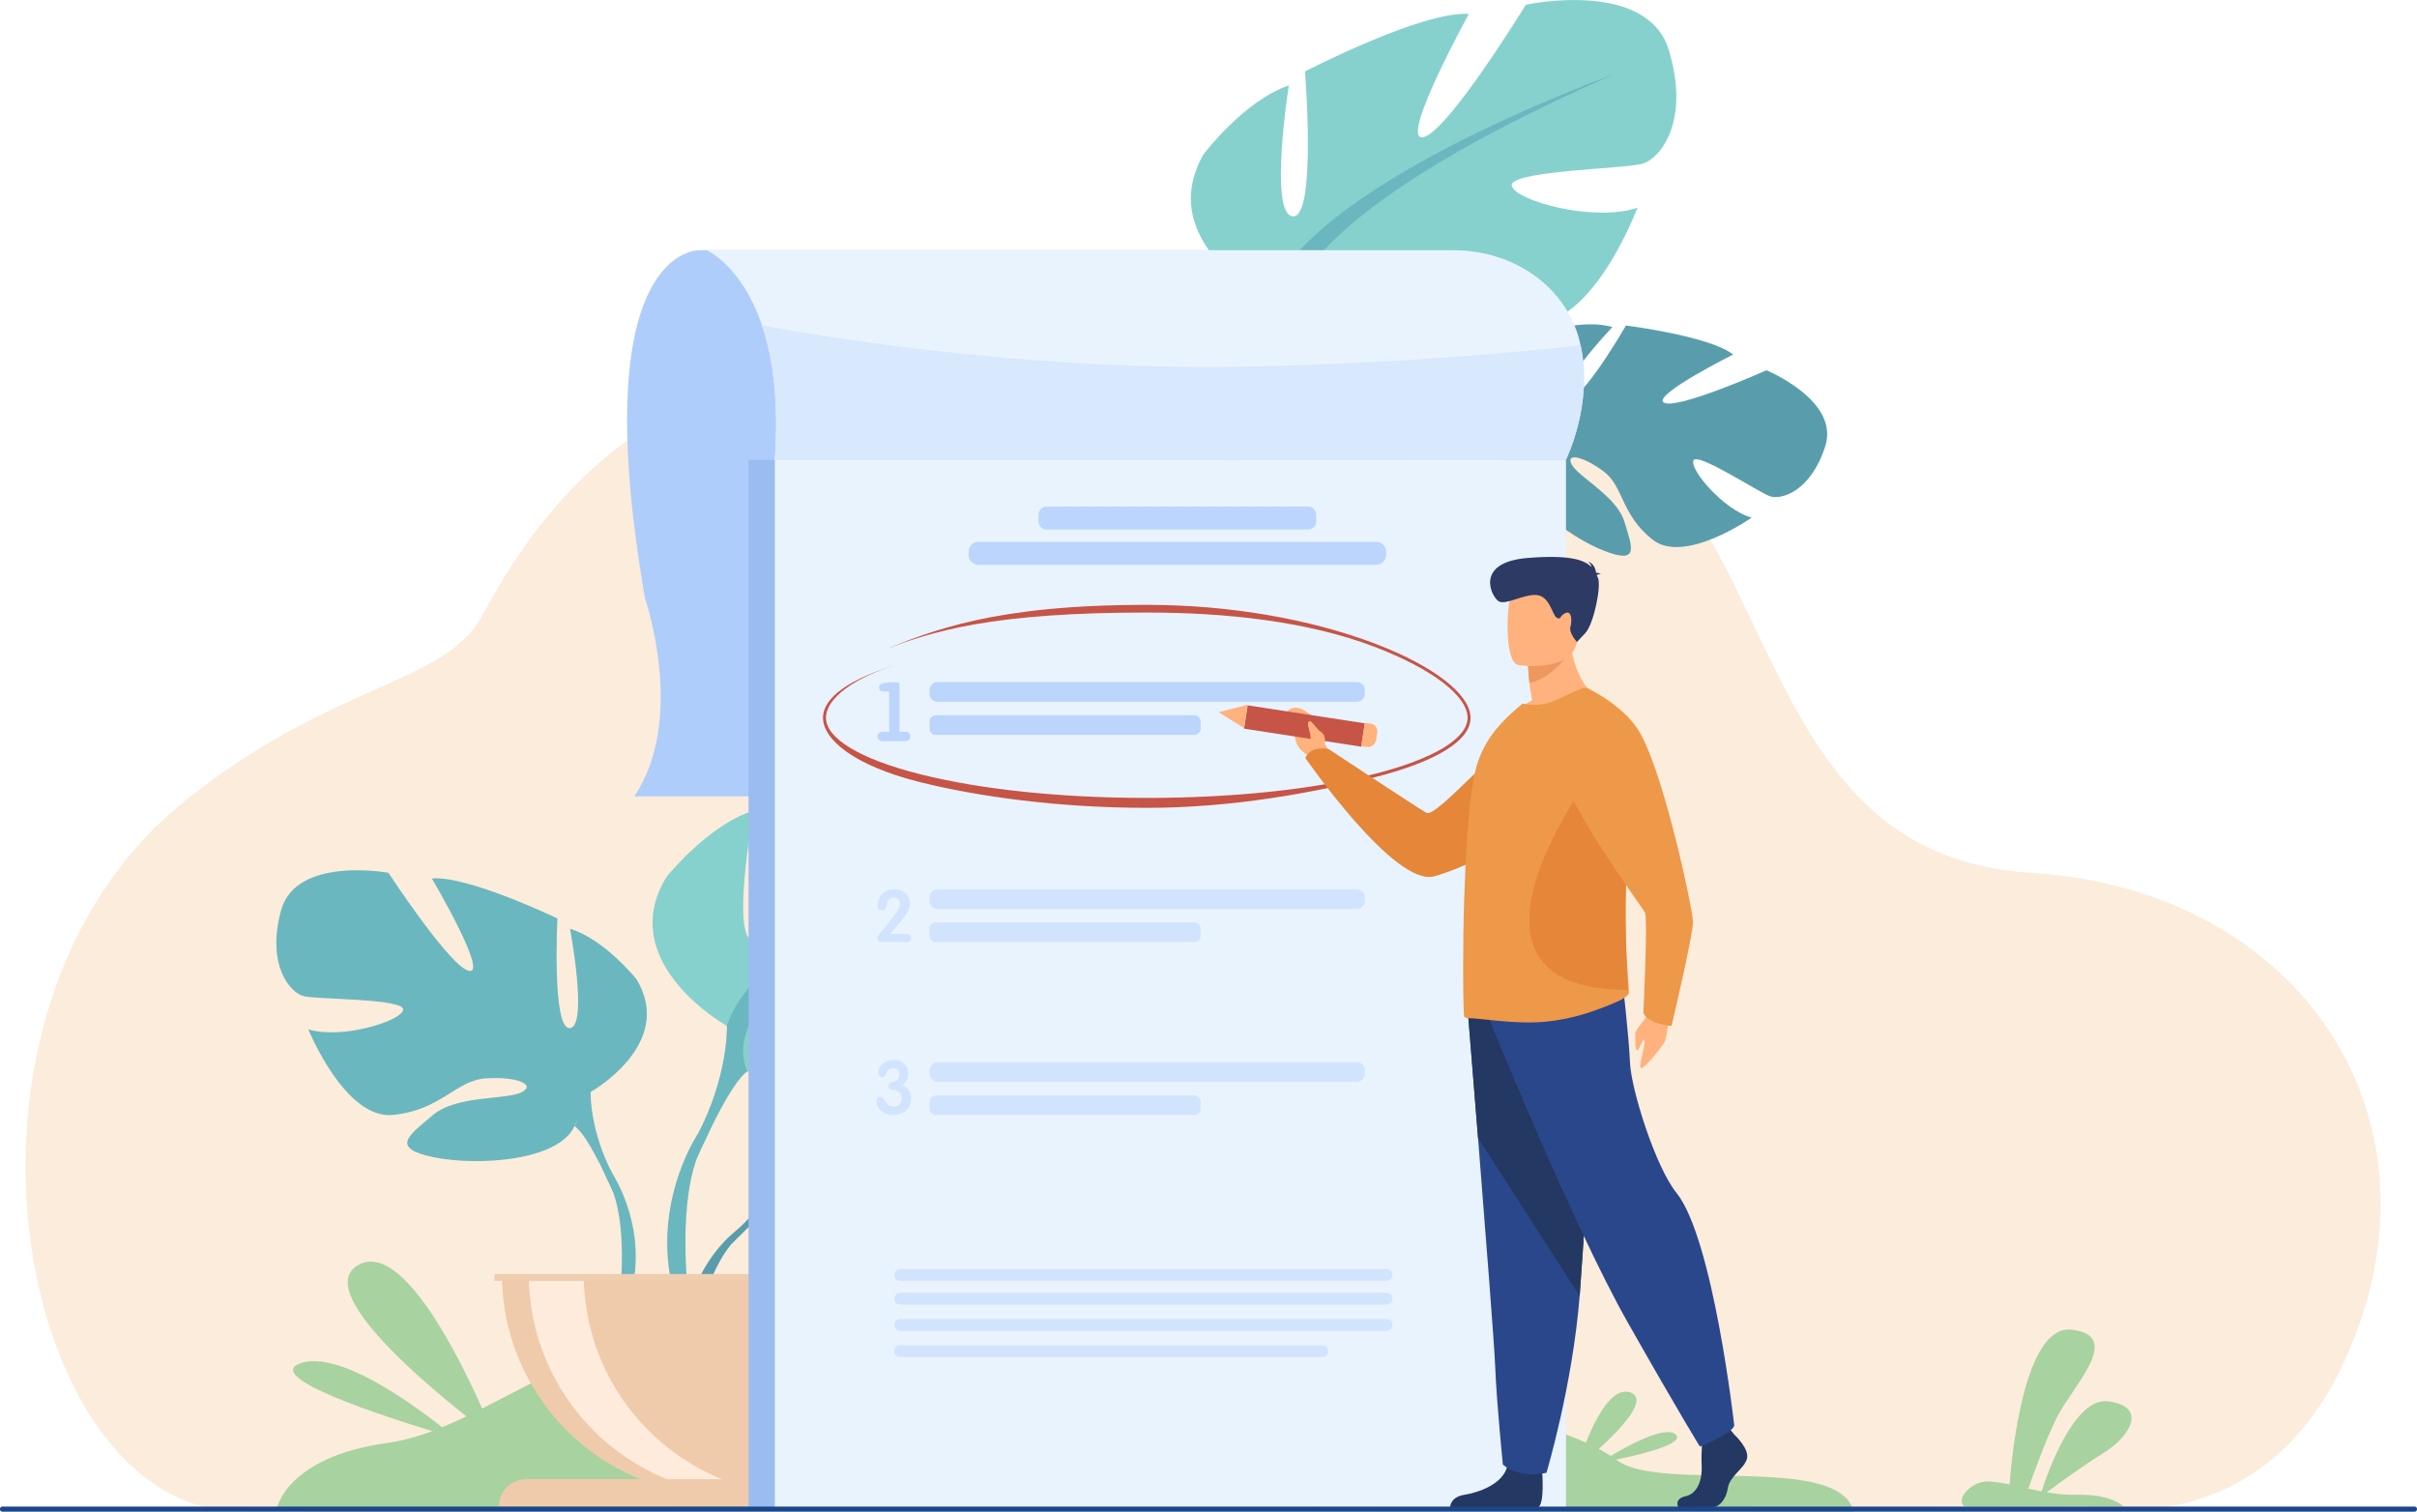
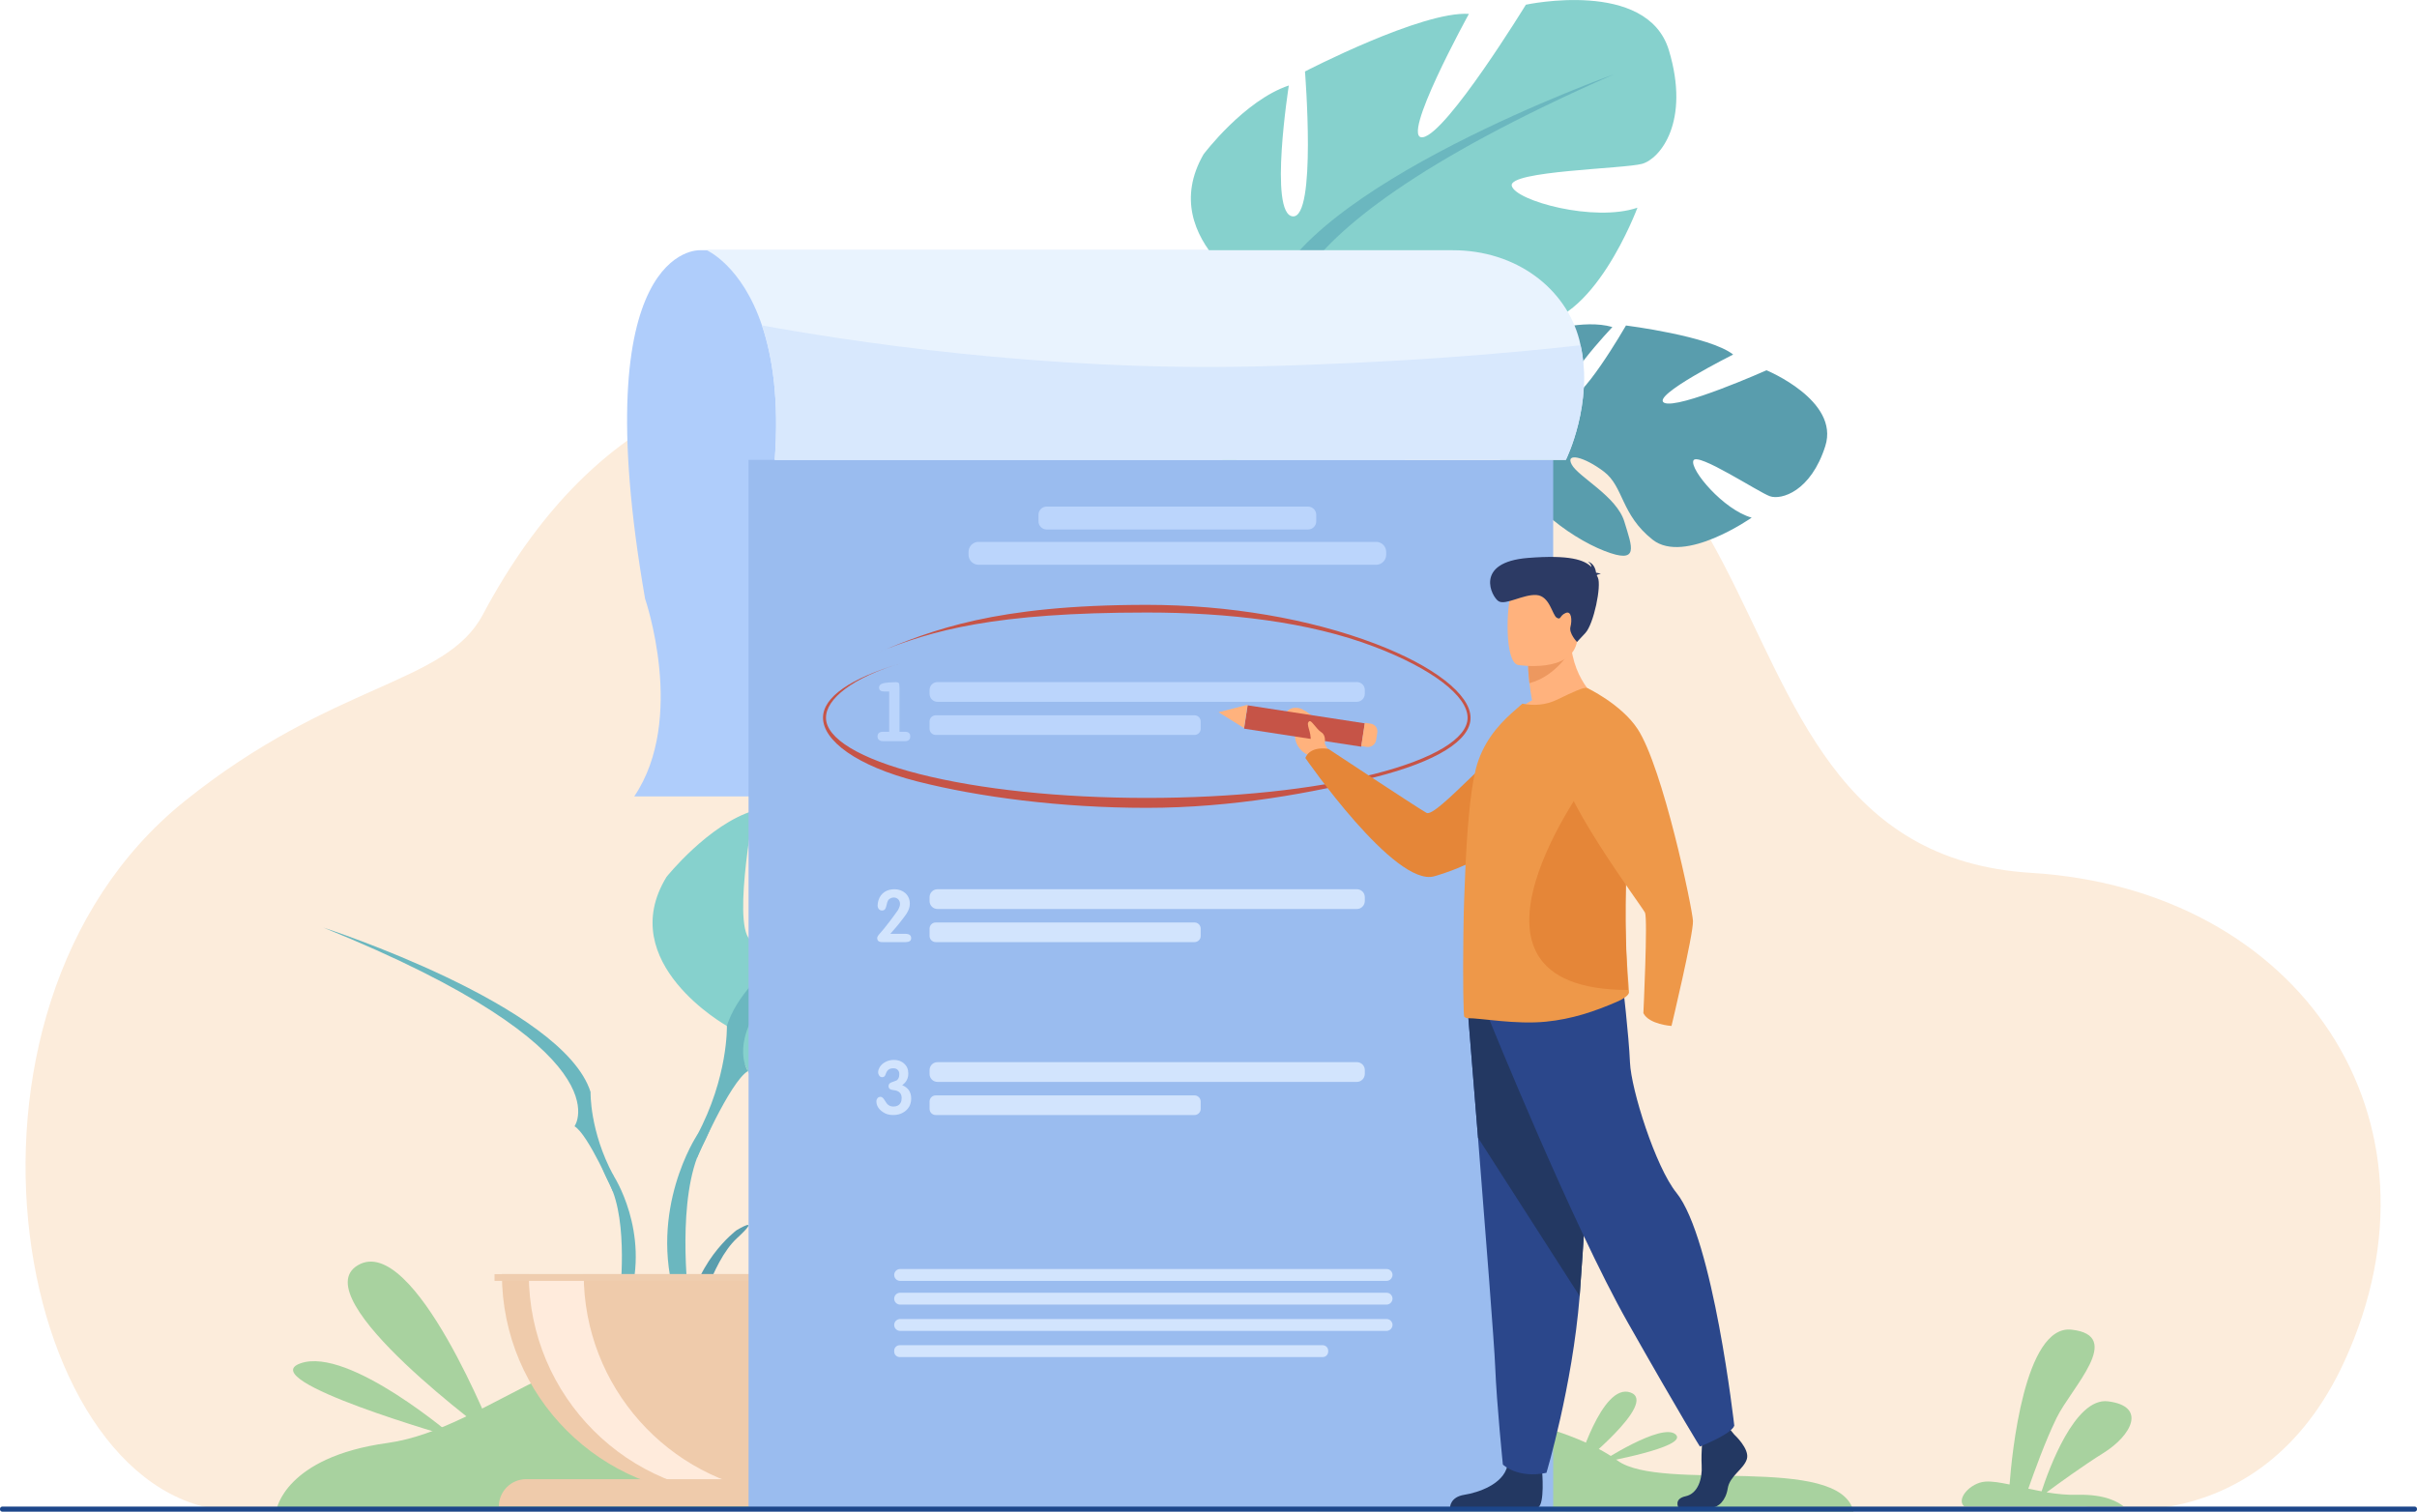
<svg xmlns="http://www.w3.org/2000/svg" version="1.1" id="_x3C_Layer_x3E_" x="0px" y="0px" viewBox="0 0 2363.5 1478.3" style="enable-background:new 0 0 2363.5 1478.3;" xml:space="preserve">
  <style type="text/css">
	.st0{fill:#FCECDB;}
	.st1{fill:#A8D29F;}
	.st2{fill:#AFCDFB;}
	.st3{fill:#599DAD;}
	.st4{fill:#6BB7BF;}
	.st5{fill:#86D1CD;}
	.st6{fill:#EFCBAB;}
	.st7{fill:#FFEBDC;}
	.st8{fill:#EFCDAF;}
	.st9{fill:#9ABCEF;}
	.st10{fill:#E9F3FE;}
	.st11{fill:#D8E8FD;}
	.st12{fill:#BBD5FC;}
	.st13{fill:#D2E4FD;}
	.st14{fill:#C65447;}
	.st15{fill:#FFB27D;}
	.st16{fill:#E58638;}
	.st17{fill:#233862;}
	.st18{fill:#2B478B;}
	.st19{fill:#EE9849;}
	.st20{fill:#ED985F;}
	.st21{fill:#2C3A64;}
	.st22{fill:#1C468A;}
</style>
  <g>
    <g>
      <path class="st0" d="M2039.3,1473.2c0,0,169.7,40.2,253.3-142.1c108.4-236.6-43.7-461.4-306.2-477.5    c-378.5-23.3-168.8-627.7-766.1-463.7c-168,46.1-533.3-191.9-748.3,211.4c-36.6,68.6-145.9,65.2-291.5,182.2    c-256.9,206.4-164.4,692,52,694.2C448.9,1479.8,2039.3,1473.2,2039.3,1473.2z" />
      <path class="st1" d="M270.3,1476.7c0,0,7.9-51.7,108.6-65.6c100.7-13.9,194.3-125.4,360.3-109.2c166,16.2,303.8,117.8,492.8,86.6    c189-31.1,307.3,8.5,349.7,39.8c42.4,31.3,217.8-7.3,230.8,50L270.3,1476.7z" />
      <path class="st2" d="M684.2,244.7c0,0-113.6-5.6-53.4,340.8c0,0,40.6,117.6-10.6,193.3h753.6V244.7H684.2z" />
      <g>
        <g>
          <path class="st3" d="M761.6,1145.1c0,0-52.6-61.4-3.2-100.4c0,0,36.1-21.8,65.5-20.1c0,0-41.7,69.9-28.2,76.9      c13.5,7,40.8-81.3,40.8-81.3s82.1-8,108.5,4.7c0,0-70.2,57.4-55.4,60.9c14.8,3.4,90.6-53,90.6-53s76.4,13,72.4,59.6      s-30.4,61-42,59.8c-11.6-1.2-79.3-27.1-80.8-17.6c-1.5,9.5,39.3,40.5,67.8,41.9c0,0-53.9,59.4-89.7,42.3      c-35.8-17.2-38.9-44.3-61.2-54.5c-22.3-10.2-41.4-10.2-32.2,0.2s49.6,20.5,62.4,43.1c12.8,22.6,24.2,37.8-12.8,32.2      c-37.1-5.6-97.3-32.7-99.9-63.7C761.6,1145.1,761.6,1145.1,761.6,1145.1z" />
          <g>
-             <path class="st3" d="M1015,1093.7c0,0-207.6-8-253.4,51.4c0,0-10.1,30.4-41.3,58l-4.9,13.3c0,0,36-37.9,48.8-40.2       C764.2,1176.2,744.1,1102.6,1015,1093.7z" />
            <path class="st3" d="M720.2,1203.1c0,0-44.6,33-47.7,91.8l8.1,0.7c0,0,14.2-60.9,40-84.7       C746.3,1187.2,720.2,1203.1,720.2,1203.1z" />
          </g>
        </g>
        <g>
-           <path class="st4" d="M577.5,1067.9c0,0,83.7-46.9,44.7-110.5c0,0-31.3-39.1-64.8-49.1c0,0,17.9,94.9,0,97.1      c-17.9,2.2-12.3-107.2-12.3-107.2s-88.2-42.4-122.8-39.1c0,0,54.7,92.7,36.8,90.4c-17.9-2.2-79.3-96-79.3-96      s-90.4-16.7-105,36.9c-14.5,53.6,8.9,80.4,22.3,83.8c13.4,3.3,99.4,2.2,97.1,13.4c-2.2,11.2-60.3,29-92.7,19      c0,0,35.7,88.2,82.6,83.7c46.9-4.5,61.4-33.5,90.5-35.7c29-2.2,50.2,5.6,35.7,13.4s-63.6,2.6-87.1,22.5      c-23.4,19.9-42.4,32.2,1.1,41.2c43.5,8.9,121.7,3.4,137.3-30.1C577.5,1067.9,577.5,1067.9,577.5,1067.9z" />
          <g>
            <path class="st4" d="M316.2,907.1c0,0,234.5,75.9,261.3,160.8c0,0-1.1,38,22.3,81.5v16.8c0,0-24.6-56.9-38-64.8       C561.9,1101.4,614.3,1027.7,316.2,907.1z" />
            <path class="st4" d="M599.8,1149.4c0,0,36.2,54.9,15.5,121.8l-9.3-2.5c0,0,9-73.6-9.9-110.7       C577.3,1121,599.8,1149.4,599.8,1149.4z" />
          </g>
        </g>
        <g>
          <path class="st5" d="M710.7,1003.2c0,0-110.4-61.8-58.9-145.7c0,0,41.2-51.5,85.4-64.8c0,0-23.6,125.1,0,128.1      c23.6,2.9,16.2-141.3,16.2-141.3s116.3-55.9,161.9-51.5c0,0-72.1,122.2-48.6,119.2c23.6-2.9,104.5-126.6,104.5-126.6      s119.2-22.1,138.4,48.6c19.1,70.7-11.8,106-29.4,110.4s-131,2.9-128.1,17.7c2.9,14.7,79.5,38.3,122.2,25      c0,0-47.1,116.3-108.9,110.4c-61.8-5.9-81-44.2-119.2-47.1c-38.3-2.9-66.2,7.4-47.1,17.7c19.1,10.3,83.9,3.4,114.8,29.7      c30.9,26.3,55.9,42.5-1.5,54.2c-57.4,11.8-160.4,4.4-181.1-39.7C710.7,1003.2,710.7,1003.2,710.7,1003.2z" />
          <g>
            <path class="st4" d="M1055.2,791.2c0,0-309.1,100.1-344.4,212c0,0,1.5,50-29.4,107.5v22.1c0,0,32.4-75.1,50-85.4       C731.3,1047.3,662.2,950.2,1055.2,791.2z" />
            <path class="st4" d="M681.3,1110.6c0,0-47.7,72.4-20.5,160.5l12.3-3.3c0,0-11.9-97.1,13-145.9       C711,1073.2,681.3,1110.6,681.3,1110.6z" />
          </g>
        </g>
        <path class="st6" d="M707,1462.2c119.4,0,216.3-96.8,216.3-216.3H490.8C490.8,1365.4,587.6,1462.2,707,1462.2z" />
        <path class="st7" d="M760.2,1460.6c-8.8,1.1-17.8,1.7-26.9,1.7c-119.4,0-216.2-96.8-216.2-216.3h53.7     C570.8,1356.3,653.5,1447.4,760.2,1460.6z" />
        <path class="st6" d="M926.2,1473.2H487.8l0,0c0-14.7,11.9-26.7,26.7-26.7h385.1C914.3,1446.6,926.2,1458.5,926.2,1473.2     L926.2,1473.2z" />
        <rect x="483.6" y="1246" class="st8" width="444.5" height="6.6" />
      </g>
      <g>
        <path class="st3" d="M1489.5,423.7c0,0-37.9-71.5,18.9-98.7c0,0,40-13.4,68.3-5.2c0,0-56,59.1-44.4,68.8     c11.6,9.7,57.7-70.3,57.7-70.3s81.9,10.3,104.8,28.4c0,0-81.1,40.6-67.4,47.2c13.7,6.6,100-31.8,100-31.8s71.7,29.5,57.5,74.1     c-14.2,44.6-43.1,52.9-54.1,49.1s-71.4-43.8-74.9-34.9c-3.5,8.9,29.4,48.1,57,55.8c0,0-65.6,46.1-96.8,21.6     c-31.2-24.6-28.2-51.8-47.7-66.6c-19.5-14.8-38.1-19-31.4-6.8c6.7,12.2,43.9,30.9,51.4,55.7c7.5,24.8,15.3,42.2-19.6,28.6     c-34.9-13.6-87.7-53.2-83.5-84.1C1489.5,423.7,1489.5,423.7,1489.5,423.7z" />
        <g>
          <path class="st3" d="M1748.1,429.3c0,0-200.8-53.4-258.5-5.5c0,0-16.6,27.4-53.1,47.5l-7.7,11.9c0,0,43.4-29.1,56.5-28.5      C1485.3,454.6,1481.8,378.4,1748.1,429.3z" />
          <path class="st3" d="M1436.5,471.3c0,0-50.7,22.4-66.6,79.1l7.7,2.5c0,0,27.2-56.3,57.6-73.9      C1465.4,461.5,1436.5,471.3,1436.5,471.3z" />
        </g>
      </g>
      <g>
        <path class="st5" d="M1240.1,294.8c0,0-112.2-58.5-63.2-143.9c0,0,39.7-52.7,83.4-67.3c0,0-19.8,125.8,3.8,128     c23.6,2.2,12-141.7,12-141.7s114.6-59.4,160.3-56.3c0,0-68.5,124.3-45,120.6c23.5-3.6,100.7-129.6,100.7-129.6     S1610.6-21,1631.9,49c21.2,70.1-8.6,106.3-26.1,111.2c-17.5,4.9-130.9,6.8-127.5,21.5c3.4,14.6,80.6,35.9,122.9,21.4     c0,0-43.6,117.6-105.6,113.6c-62-4-82.2-41.7-120.6-43.5c-38.3-1.8-66,9.3-46.6,19.1s84,0.9,115.6,26.2     c31.7,25.3,57.2,40.8,0.1,54.3c-57,13.5-160.2,9.2-182.2-34.3C1240.1,294.8,1240.1,294.8,1240.1,294.8z" />
        <g>
          <path class="st4" d="M1578.1,72.7c0,0-306,109.3-338,222.1c0,0,3,50-26.2,108.3l0.7,22.1c0,0,30.1-76,47.5-86.8      C1262,338.3,1190,243.3,1578.1,72.7z" />
          <path class="st4" d="M1213.9,403.1c0,0-45.5,73.8-15.7,161l12.2-3.7c0,0-14.8-96.7,8.7-146.2      C1242.5,364.8,1213.9,403.1,1213.9,403.1z" />
        </g>
      </g>
      <rect x="732" y="449.7" class="st9" width="786.8" height="1026.1" />
-       <rect x="757.7" y="449.7" class="st10" width="773.6" height="1026.1" />
      <path class="st1" d="M2076.7,1473.2h-155.9c-8.4-7.1,5.8-23.2,20.5-24.3c6.4-0.5,14.5,0.9,23.8,2.8    c2.1-28.5,14.4-156.6,60.6-151.4c51.9,5.8,0,56.4-14.7,86.4c-10.9,22.2-22.3,54.1-27.6,69.1c4.2,0.9,8.6,1.8,13,2.6    c6.9-21.1,32.5-92.2,65-88c38.2,4.8,22.9,33.3-4.2,50.3c-19.9,12.4-44.3,30.1-55.9,38.7c9.8,1.6,20.1,2.7,30.5,2.4    C2058.6,1461.1,2071.6,1469,2076.7,1473.2z" />
      <path class="st10" d="M1531.2,449.7C1531.2,449.7,1531.2,449.7,1531.2,449.7l-773.6,0c4.3-58.5-2.2-101-12.5-131.5    c-19.8-58.7-54-73.5-54-73.5h729.5c62.3,0,110.5,37.5,123.7,87.3c0.5,1.9,0.9,3.7,1.3,5.6C1558.2,394.6,1531.8,448.6,1531.2,449.7    z" />
      <path class="st11" d="M1531.2,449.7C1531.2,449.7,1531.2,449.7,1531.2,449.7l-773.6,0c4.3-58.5-2.2-101-12.5-131.5    c79.1,14.5,274.8,45.3,484.4,40.1c135.6-3.4,242.7-12.4,316.1-20.7C1558.2,394.6,1531.8,448.6,1531.2,449.7z" />
      <g>
        <path class="st12" d="M1326.9,686.3H916.7c-4.2,0-7.7-3.4-7.7-7.7v-3.9c0-4.2,3.4-7.7,7.7-7.7h410.2c4.2,0,7.7,3.4,7.7,7.7v3.9     C1334.5,682.8,1331.1,686.3,1326.9,686.3z" />
        <path class="st12" d="M1168.1,718.7H915c-3.3,0-6-2.7-6-6v-7.2c0-3.3,2.7-6,6-6h253.1c3.3,0,6,2.7,6,6v7.2     C1174.2,715.9,1171.4,718.7,1168.1,718.7z" />
        <g>
          <path class="st12" d="M869.5,715.5v-39.3h-5.2c-3.1,0-4.7-1.3-4.7-3.9c0-1.9,1.2-3.2,3.7-4c1.3-0.4,3.3-0.7,6-0.9      c2.8-0.2,5-0.3,6.6-0.3c1.6,0,2.6,0.3,3.1,1c0.4,0.7,0.6,2.3,0.6,5v42.5h5.3c3.5,0,5.2,1.5,5.2,4.5c0,3.1-1.7,4.7-5.2,4.7h-21.5      c-1.5,0-2.8-0.4-3.8-1.2c-1-0.8-1.5-2-1.5-3.4c0-3,1.8-4.6,5.3-4.6H869.5z" />
        </g>
      </g>
      <g>
        <path class="st13" d="M1326.9,888.9H916.7c-4.2,0-7.7-3.4-7.7-7.7v-3.9c0-4.2,3.4-7.7,7.7-7.7h410.2c4.2,0,7.7,3.4,7.7,7.7v3.9     C1334.5,885.5,1331.1,888.9,1326.9,888.9z" />
        <path class="st13" d="M1168.1,921.3H915c-3.3,0-6-2.7-6-6v-7.2c0-3.3,2.7-6,6-6h253.1c3.3,0,6,2.7,6,6v7.2     C1174.2,918.6,1171.4,921.3,1168.1,921.3z" />
        <g>
          <path class="st13" d="M891,917.4c0,2.6-1.8,3.9-5.5,3.9h-22.8c-3.3,0-4.9-1.3-4.9-4c0-0.8,0.4-1.8,1.3-2.9      c1.3-1.5,3.2-3.7,5.7-6.7c3.8-4.8,7-8.9,9.5-12.4c0.9-1.2,2.1-2.9,3.8-5.3c1.3-2.4,2-4.4,2-6c0-1.8-0.6-3.3-1.7-4.5      c-1.2-1.2-2.6-1.8-4.4-1.8c-1.8,0-3.3,0.6-4.6,1.7c-0.9,0.7-1.6,2.1-2.1,4.2c-0.6,2.6-1.1,4.2-1.3,4.6c-0.7,1.5-1.8,2.2-3.4,2.2      c-1.4,0-2.5-0.5-3.3-1.5c-0.7-0.9-1.1-2-1.1-3.5c0-1.6,0.3-3.3,0.8-4.9c1.1-3.6,3.1-6.3,5.9-8.2c2.7-1.8,6-2.7,9.8-2.7      c4.2,0,7.7,1.3,10.6,3.8c2.9,2.7,4.4,6.1,4.4,10.3c0,3.1-1,6.3-3.1,9.6c-1.2,1.8-3.5,5-7.2,9.6c-1.9,2.4-4.8,5.8-8.8,10.3h15      C889.2,913.3,891,914.7,891,917.4z" />
        </g>
      </g>
      <g>
        <path class="st13" d="M1326.9,1058H916.7c-4.2,0-7.7-3.4-7.7-7.7v-3.9c0-4.2,3.4-7.7,7.7-7.7h410.2c4.2,0,7.7,3.4,7.7,7.7v3.9     C1334.5,1054.5,1331.1,1058,1326.9,1058z" />
        <path class="st13" d="M1168.1,1090.4H915c-3.3,0-6-2.7-6-6v-7.2c0-3.3,2.7-6,6-6h253.1c3.3,0,6,2.7,6,6v7.2     C1174.2,1087.6,1171.4,1090.4,1168.1,1090.4z" />
        <g>
          <path class="st13" d="M891,1074.2c0,4.9-1.7,8.9-5.2,11.9c-3.3,2.8-7.4,4.3-12.4,4.3c-3.9,0-7.2-0.9-9.9-2.8      c-4.4-2.9-6.5-6.5-6.5-10.6c0-1.2,0.4-2.2,1.1-3.1c0.8-0.9,1.7-1.3,2.9-1.3c1.2,0,2.4,0.8,3.5,2.5c1.8,2.7,2.8,4.3,3.1,4.5      c1.6,1.7,3.6,2.5,6,2.5c3.3,0,5.7-1.2,7.1-3.7c0.7-1.2,1-2.8,1-4.7c0-4.6-2.7-7.2-8.2-7.7c-3.1-0.3-4.6-1.6-4.6-3.9      c0-1.7,0.9-2.9,2.7-3.6c3.3-1.2,5-1.9,5.1-1.9c1.8-1.2,2.7-3.2,2.7-6.2c0-1.8-0.5-3.1-1.6-4.2c-1-1-2.4-1.5-4.2-1.5      c-2.2,0-3.9,0.5-5.1,1.6c-1,0.9-1.9,2.4-2.6,4.6c-0.6,1.7-1.7,2.5-3.3,2.5c-1.1,0-2.1-0.5-2.8-1.5c-0.7-1-1.1-2.1-1.1-3.3      c0-1.5,0.4-2.9,1.2-4.4c1.3-2.5,3.4-4.4,6.1-5.8c2.5-1.3,5.3-1.9,8.2-1.9c4,0,7.4,1.2,10,3.7c2.7,2.4,4,5.6,4,9.6      c0,4.8-2,8.6-6,11.4C888.1,1063.6,891,1067.9,891,1074.2z" />
        </g>
      </g>
      <g>
        <path class="st12" d="M1279.1,517.8h-255.6c-4.4,0-8-3.6-8-8v-6.4c0-4.4,3.6-8,8-8h255.6c4.4,0,8,3.6,8,8v6.4     C1287.1,514.3,1283.5,517.8,1279.1,517.8z" />
        <path class="st12" d="M1345.7,552.3H956.9c-5.4,0-9.8-4.4-9.8-9.8v-2.8c0-5.4,4.4-9.8,9.8-9.8h388.8c5.4,0,9.8,4.4,9.8,9.8v2.8     C1355.5,547.9,1351.1,552.3,1345.7,552.3z" />
      </g>
      <g>
        <path class="st14" d="M1121.4,790c-84.3,0-164.2-10.6-223.9-25.7c-60.2-15.3-92.7-40.2-92.7-62.4c0-20.1,26.4-38.5,76.5-53.4l0,0     c-47.9,14.2-73.6,35.1-73.6,53.4c0,20.2,33.2,40.3,91.2,55c59.4,15.1,138.4,23.4,222.5,23.4c84.1,0,163.1-8.3,222.5-23.4     c57.9-14.7,91.2-34.7,91.2-55c0-21.4-35-48.1-91.3-69.5c-64-24.4-143-33.4-222.3-33.4c-148.9,0-210.2,17.4-263.4,39.2l0,0     c53.4-21.9,114-46.7,263.4-46.7c79.6,0,158.9,13.5,223.3,38c57.5,21.9,93.2,49.7,93.2,72.5c0,22.1-33.2,42.7-93.4,58     C1284.9,775.1,1205.6,790,1121.4,790z" />
      </g>
      <g>
-         <path class="st15" d="M1633.1,987.6c0,0-2.8,27-5.8,32.1c-3,5.1-16,21.4-21.5,24.6c-5.5,3.2,3.4-21.5,2.2-26.3     c-1.1-4.8-4.5,8.8-7,9.1s-1.8-11.9-1.9-16.3c-0.1-4.4,11.8-15.4,16-24.9C1619.4,976.4,1633.1,987.6,1633.1,987.6z" />
        <path class="st15" d="M1301.6,738.8l-6.2-11.7c0,0,3.1-20.8-23-34c0,0-9.5-3.9-14.9,3.9c-5,7.2,9.5,5.9,8.7,18.1     c-0.8,12.3,5,19.5,13.2,23.5l6.7,7.8L1301.6,738.8z" />
        <path class="st16" d="M1548.5,710.8c0,0-22.4,110.1-145.9,146.1c-38.5,11.2-126.1-115.6-126.1-115.6s3.1-11.7,22.4-9     c0,0,85.2,56.4,96,62.6c9.5,5.4,72.1-69.9,100.7-82.1C1524.1,700.6,1548.5,710.8,1548.5,710.8z" />
        <g>
          <rect x="1264.1" y="651.4" transform="matrix(0.152 -0.988 0.988 0.152 380.806 1862.486)" class="st14" width="23.1" height="116" />
          <polygon class="st15" points="1191.6,696.5 1216.5,712 1220,689.2     " />
          <path class="st15" d="M1346.8,716.4l-1.1,7.2c-0.7,4.4-4.8,7.5-9.3,6.8l-5.3-0.8l3.5-22.8l5.8,0.9      C1344.6,708.3,1347.5,712.2,1346.8,716.4z" />
        </g>
        <g>
          <path class="st17" d="M1695.9,1402.9c0,0,15.3,14,12.3,23.9c-3,9.9-16.8,16.5-18.7,28.7c-1.9,12.1-9.3,18.8-16.1,18.8      c-6.7,0-32.1,0-32.1,0s-4.9-8.5,7-11.1c12-2.6,16.5-16.8,15.7-30.1c-0.7-13.2,1.1-30.9,1.1-30.9l25.4-5.9L1695.9,1402.9z" />
          <path class="st17" d="M1508,1439c0,0,2.7,31.8-4,35.1l-86-0.2c0,0,0-9.9,13.8-12.1c13.8-2.2,38.1-10.3,42.2-28.3      C1478.1,1415.5,1508,1439,1508,1439z" />
          <path class="st18" d="M1435.4,989.8c0,0,4.5,55.7,9.9,122.8c7.2,91,16,202.8,16.8,224c1.5,36.8,7.5,95.6,7.5,95.6      s14.2,14,42.6,8.1c0,0,25.3-84,32.5-172.9c0.1-1.5,0.2-2.9,0.3-4.4c6.7-90.5,17.2-281,17.2-281L1435.4,989.8z" />
          <path class="st17" d="M1435.4,989.8c0,0,4.5,55.7,9.9,122.8l99.4,154.9c0.1-1.5,0.2-2.9,0.3-4.4c6.7-90.5,17.2-281,17.2-281      L1435.4,989.8z" />
          <path class="st18" d="M1456.1,996.4c0,0,81.8,201.9,135.6,296.8c53.8,94.9,70.6,121.4,70.6,121.4s30.8-12.1,33.6-20.4      c0,0-20.6-183.2-56.6-227.8c-20.4-25.2-44.3-100.9-45.4-127.4c-1.1-26.5-7.3-78.9-7.3-78.9L1456.1,996.4z" />
        </g>
        <path class="st15" d="M1563.7,685.3c0,0-55.3,26.7-87.2,16.8c0,0,7.9-9.9,21.6-17.3c-1.1-6.4-2-12-2.5-16.7     c-1.3-10.9-1.3-17-1.3-17l21.4-16.8l20.2-16.1C1534.2,663.4,1563.7,685.3,1563.7,685.3z" />
        <path class="st19" d="M1592.9,970.3c0.1,3.4-7.1,7.2-10.3,8.7c-23.7,10.4-45.8,17.6-70.8,20.1c-29.6,3-64.5-3.6-76.6-3.4     c-1.2,0-2.3-0.5-3.3-1.3c-0.9-0.6-1.5-36.2-0.9-81.1c0-1.8,0-3.6,0.1-5.4v-0.6c0.2-17.5,0.9-35.9,1.7-54.3     c1.7-40.4,4.9-79.3,10.3-100.8c6.5-25.4,21.2-42.2,34.6-54.4l11-9.7c11,2.2,22.7,1.6,34.4-4.1c12.8-6.2,26.5-12.8,28.7-11.1     c16.7,12.2,28,39.6,34,74.7c3.4,20.2,5.2,42.8,5,66.5c0,8.7-0.2,17.6-0.7,26.5c-2.9,47.8,0,89.4,1.7,113.5     C1592.4,961,1592.7,966.5,1592.9,970.3z" />
        <path class="st16" d="M1591.9,968.1c-193.8-0.4-35.7-210.3-35.7-210.3l31.4-10.2c2.5,21.6,3.7,45.7,3.6,71     c0,9.3-0.2,18.8-0.5,28.3C1588.5,898,1590.6,942.5,1591.9,968.1z" />
        <path class="st20" d="M1536.2,635.5c0,0-14,25.5-40.6,32.6c-1.3-10.9-1.3-17-1.3-17l21.4-16.8L1536.2,635.5z" />
        <path class="st15" d="M1484.5,650.3c0,0,52.8,8.6,57.8-23.8c5-32.5,15.1-53.2-18.4-60.1c-33.5-6.9-42,4.5-46.3,15     S1470.9,647.3,1484.5,650.3z" />
        <path class="st21" d="M1561.4,562.5c0.5-0.5,1.6-1,4-1.1c0,0-2-1.2-4.6-1.3c-0.5-3.4-2.3-9.5-8.2-10.9c0,0,3.2,1.7,3.6,5.3     c-6.8-7-21.4-12.1-61.9-8.9c-53.3,4.2-35.7,38.3-28.8,42.4c6.9,4.1,24.3-7.1,37.1-6.1c12.9,1,15.3,19.6,19.7,22.2     c4.4,2.5,2.6-2,8.6-4.6c5.9-2.7,6.5,7.1,4.8,13.5c-1.7,6.4,6.4,14.8,6.4,14.8s0,0,8.2-8.8c8.2-8.8,15.9-46.2,12.2-54.2     C1562.1,564,1561.8,563.3,1561.4,562.5z" />
        <path class="st19" d="M1551.9,672.7c0,0,33.4,15.8,49.4,40.1c24.8,37.7,53.6,175.2,54.2,187.9c0.5,12.7-21,102.6-21,102.6     s-21.9-1.4-27.5-12.5c0,0,4.4-92.3,1.6-98.3c-2.8-5.9-91.1-123.9-81.2-149C1537.3,718.4,1551.9,672.7,1551.9,672.7z" />
        <path class="st15" d="M1295.3,726.5c0,0,1.8-7.2-3.2-10.4c-5-3.2-9.6-12-11.7-10.8c-4.3,2.5,2.4,10.1,1.1,19.7     C1281.2,728.3,1289,737.1,1295.3,726.5z" />
      </g>
      <path class="st1" d="M483.6,1406.1c0,0-78.5-200.9-133.5-168.9C295.1,1269.1,483.6,1406.1,483.6,1406.1z" />
      <path class="st1" d="M444.9,1406.1c0,0-103.7-89.6-151-72.9C246.5,1349.7,444.9,1406.1,444.9,1406.1z" />
      <path class="st1" d="M1542.4,1435c0,0,23.9-83.1,51.9-73.3C1622.4,1371.5,1542.4,1435,1542.4,1435z" />
      <path class="st1" d="M1564.2,1430.5c0,0,61-40,74.4-27.7C1652,1415.2,1564.2,1430.5,1564.2,1430.5z" />
      <path class="st13" d="M1355.8,1252.6H880.2c-3.2,0-5.8-2.6-5.8-5.8l0,0c0-3.2,2.6-5.8,5.8-5.8h475.7c3.2,0,5.8,2.6,5.8,5.8l0,0    C1361.6,1250,1359,1252.6,1355.8,1252.6z" />
      <path class="st13" d="M1355.8,1275.8H880.2c-3.2,0-5.8-2.6-5.8-5.8l0,0c0-3.2,2.6-5.8,5.8-5.8h475.7c3.2,0,5.8,2.6,5.8,5.8l0,0    C1361.6,1273.2,1359,1275.8,1355.8,1275.8z" />
      <path class="st13" d="M1355.8,1301.5H880.2c-3.2,0-5.8-2.6-5.8-5.8l0,0c0-3.2,2.6-5.8,5.8-5.8h475.7c3.2,0,5.8,2.6,5.8,5.8l0,0    C1361.6,1298.9,1359,1301.5,1355.8,1301.5z" />
      <path class="st13" d="M1293.4,1327.1H879.8c-3,0-5.4-2.4-5.4-5.4v-0.8c0-3,2.4-5.4,5.4-5.4h413.6c3,0,5.4,2.4,5.4,5.4v0.8    C1298.8,1324.7,1296.4,1327.1,1293.4,1327.1z" />
      <path class="st22" d="M2361.2,1478.3H2.3c-1.3,0-2.3-1-2.3-2.3v-0.4c0-1.3,1-2.3,2.3-2.3h2358.9c1.3,0,2.3,1,2.3,2.3v0.4    C2363.5,1477.2,2362.4,1478.3,2361.2,1478.3z" />
    </g>
  </g>
</svg>